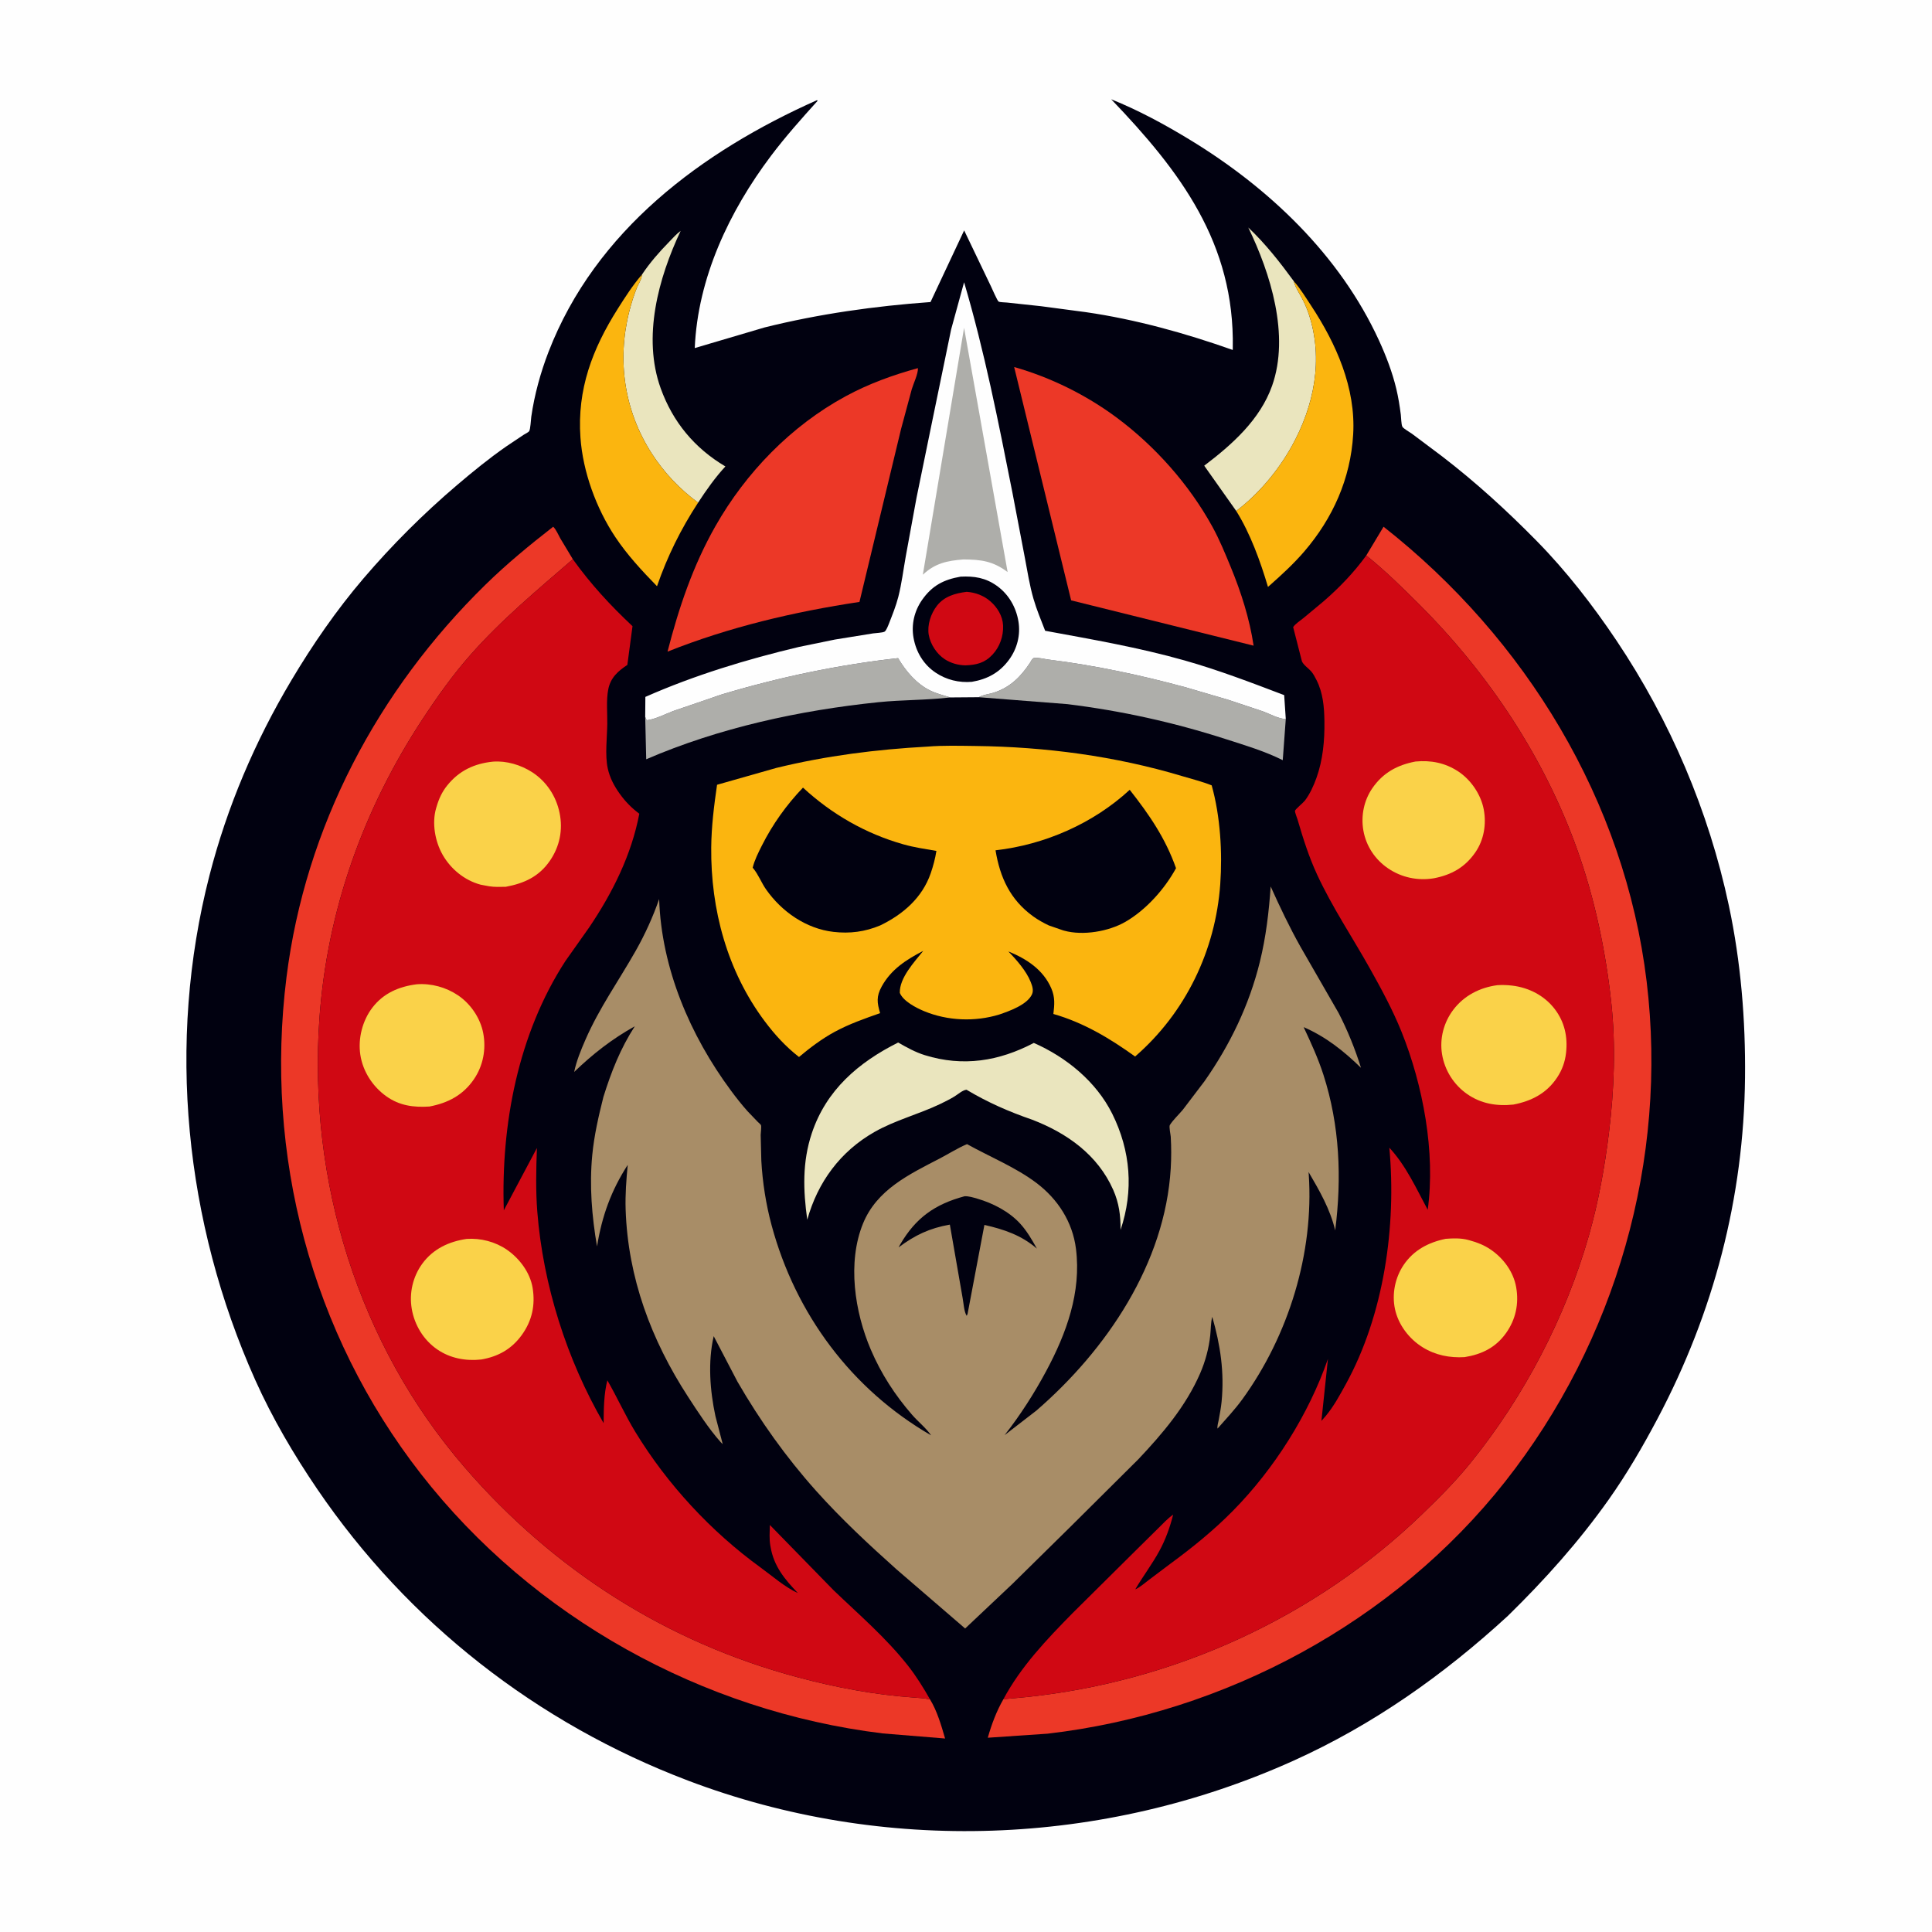
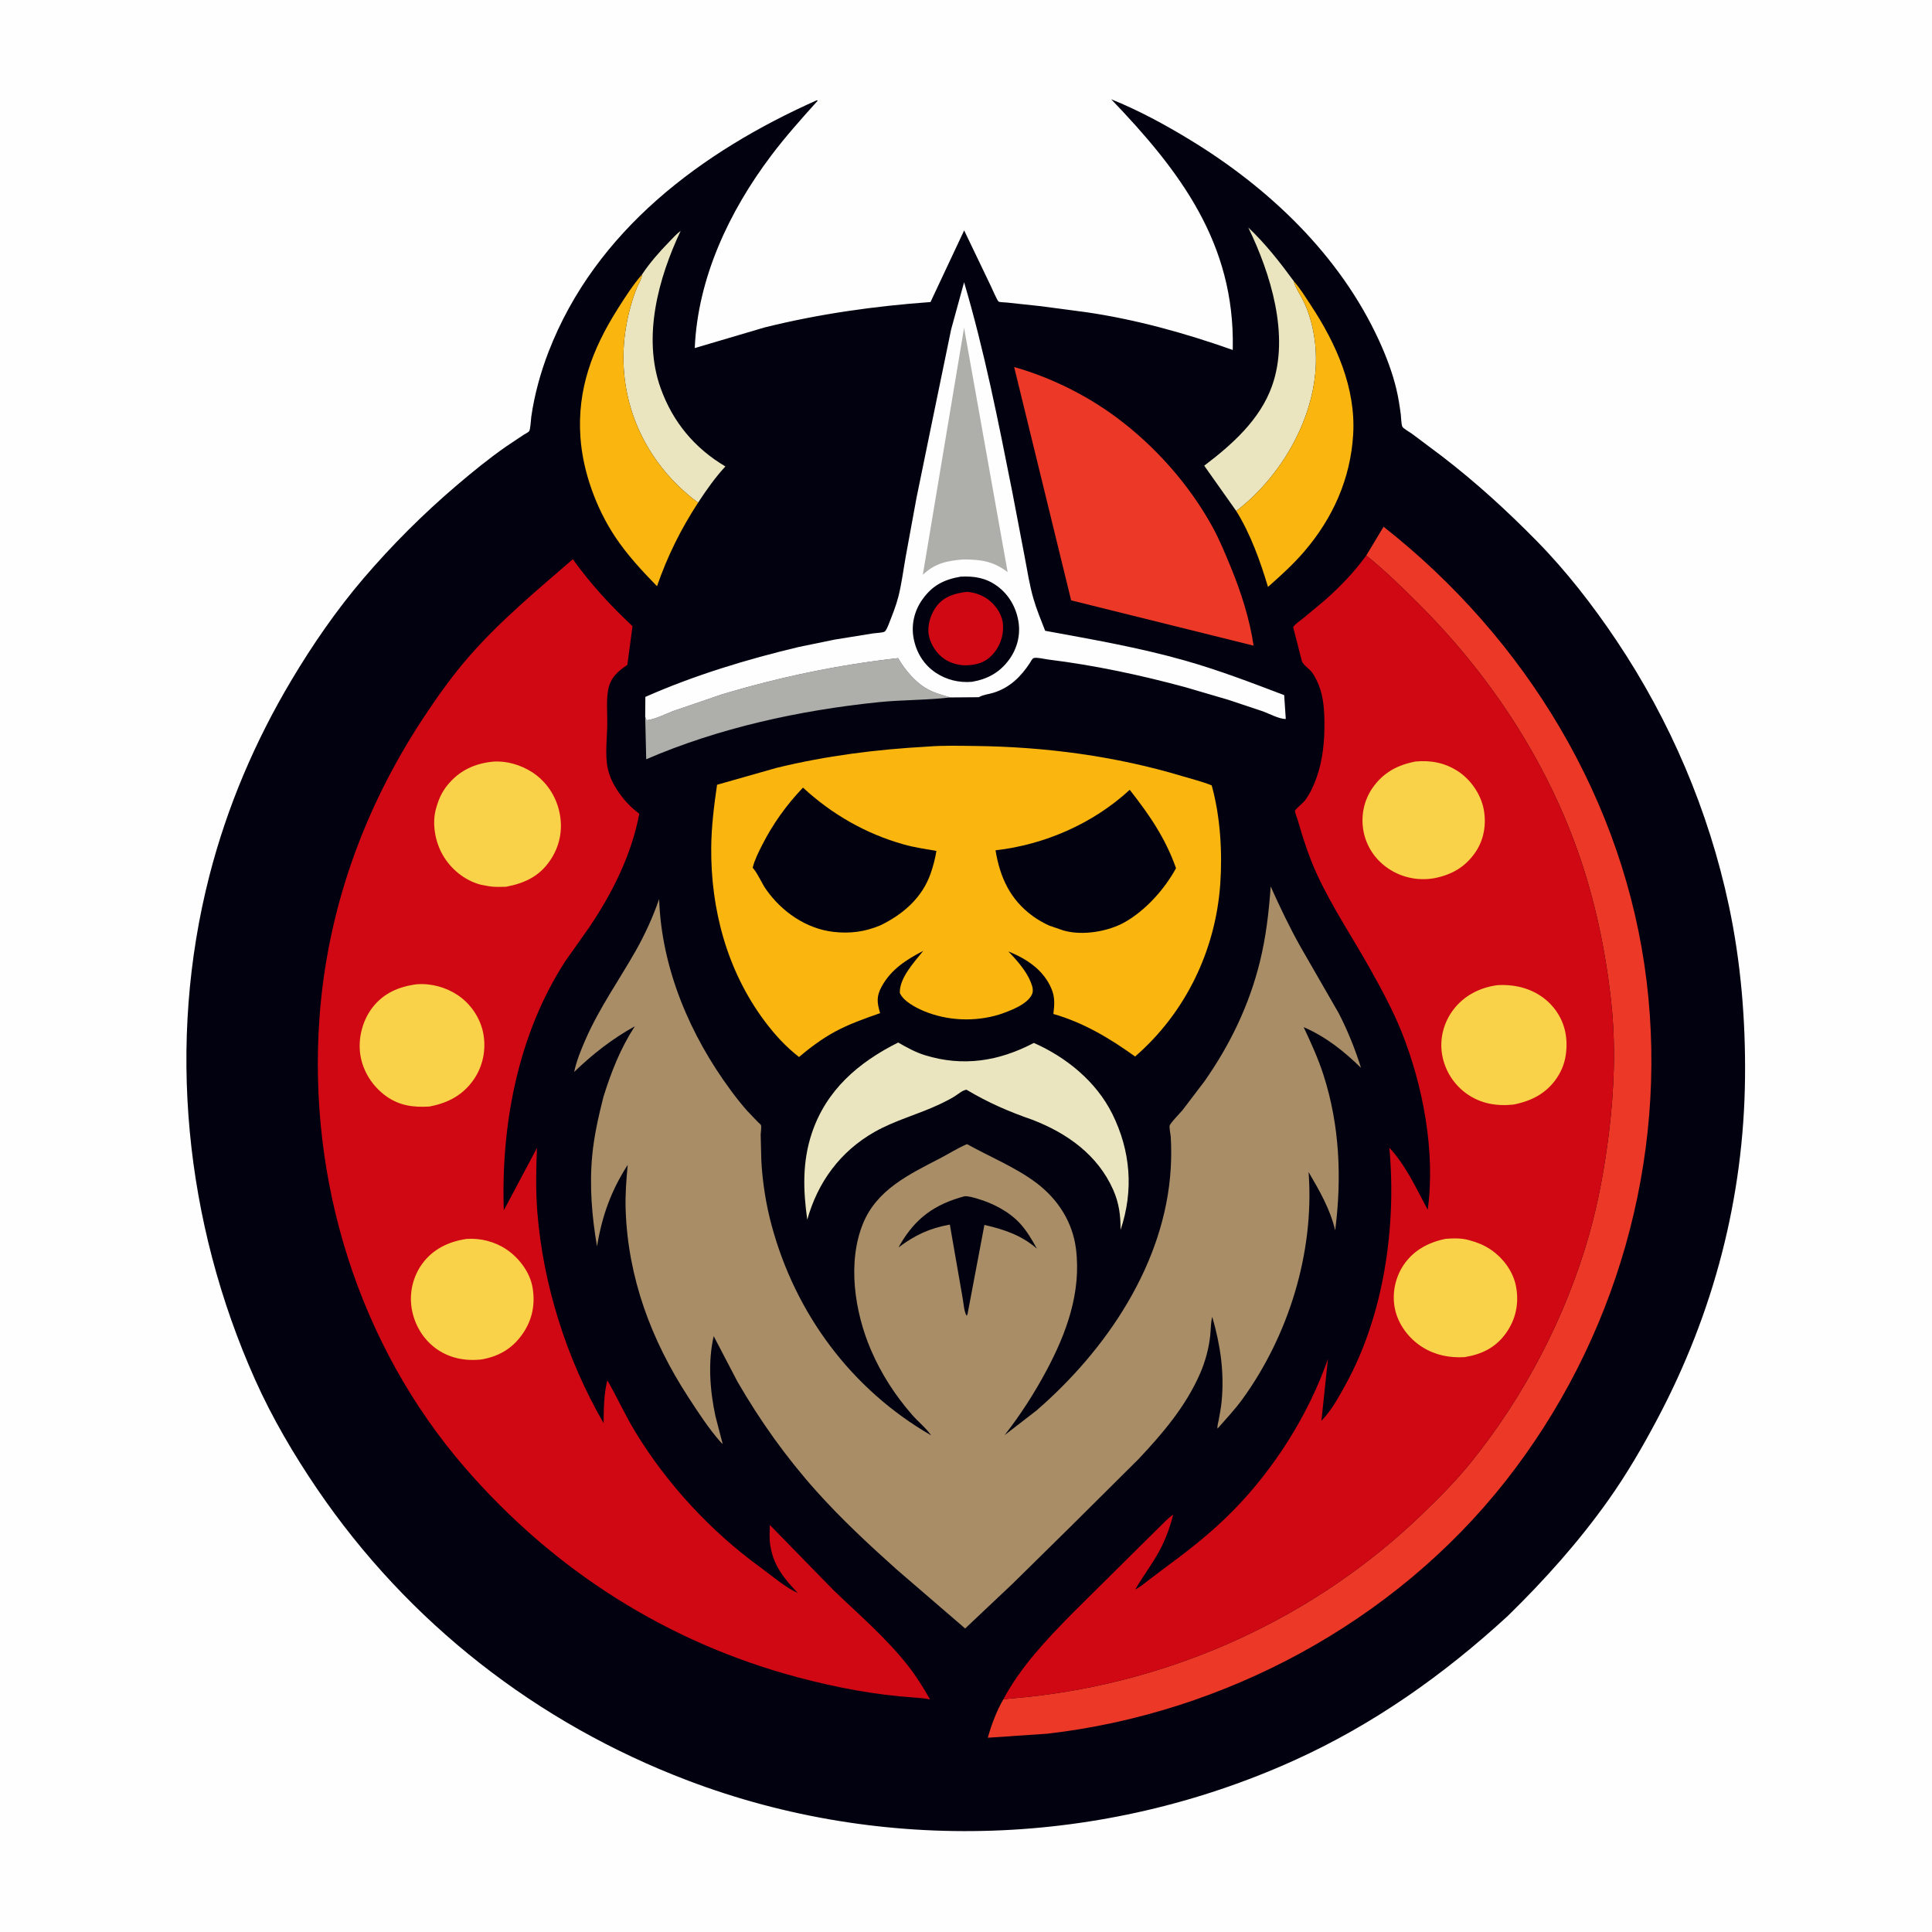
<svg xmlns="http://www.w3.org/2000/svg" version="1.1" style="display: block;" viewBox="0 0 2048 2048" width="1024" height="1024">
  <path transform="translate(0,0)" fill="rgb(254,254,254)" d="M 0 -0 L 2048 0 L 2048 2048 L -0 2048 L 0 -0 z" />
  <path transform="translate(0,0)" fill="rgb(1,1,16)" d="M 866.021 106.187 L 866.736 106.825 C 849.73 125.636 832.511 144.962 817.264 165.22 C 773.015 224.009 739.632 294.597 736.471 368.962 L 810.728 347.039 C 868.461 332.703 927.092 324.476 986.384 320.179 L 1022.04 244.241 L 1050.57 303.768 C 1051.7 306.133 1057.2 318.926 1058.61 319.711 C 1059.99 320.478 1065.55 320.502 1067.34 320.705 L 1103.57 324.594 L 1151.12 330.903 C 1203.85 338.542 1256.62 353.213 1306.75 370.965 L 1306.79 369.147 C 1308.95 257.941 1251.05 181.465 1177.9 105.22 C 1206.93 116.919 1234.28 131.734 1261 147.967 C 1345.1 199.057 1420.27 270.434 1461.73 360.763 C 1469.34 377.363 1475.94 394.594 1480.19 412.379 C 1482.34 421.389 1483.73 430.393 1484.92 439.575 C 1485.29 442.407 1485.35 450 1486.59 452.349 C 1487.61 454.286 1494.53 458.199 1496.62 459.704 L 1528.5 483.604 C 1564.49 511.254 1597.49 541.394 1629.27 573.756 C 1660.48 605.537 1688.68 641.932 1713.47 678.913 C 1770.56 764.084 1811.32 859.645 1832.67 960 C 1845.39 1019.81 1850.44 1081.34 1849.8 1142.42 C 1848.48 1269.76 1816.6 1391.29 1757.13 1503.7 C 1741.43 1533.37 1724.61 1562.33 1705.2 1589.74 C 1673.53 1634.46 1637.65 1674.45 1598.58 1712.73 C 1530.52 1775.35 1455.7 1828.28 1371.14 1866.42 C 1169.39 1957.41 936.411 1966.15 729.25 1887.47 C 569.346 1826.75 432.62 1720.07 336.311 1578.53 C 311.435 1541.98 288.592 1503.11 270.513 1462.72 C 195.859 1295.92 176.381 1105.58 222.049 928 C 240.851 854.887 270.266 786.002 308.835 721.21 C 331.295 683.478 356.62 646.758 385.147 613.338 C 415.43 577.862 448.995 544.394 484.512 514.169 C 501.24 499.933 518.636 485.739 536.682 473.215 L 555.147 460.872 C 556.595 459.923 560.058 458.304 560.926 457.094 C 562.299 455.18 562.805 444.407 563.185 441.739 C 566.468 418.665 573.044 394.755 581.447 373.026 C 631.233 244.283 743.771 160.684 866.021 106.187 z" />
  <path transform="translate(0,0)" fill="rgb(234,229,190)" d="M 680.574 290.971 C 688.734 278.653 698.836 267.135 709.161 256.569 C 713.026 252.612 717.06 247.952 721.527 244.735 C 697.852 294.886 680.818 357.442 700.383 411.694 C 713.252 447.377 736.265 475.106 768.958 494.458 C 758.177 506.065 748.682 519.563 740.011 532.833 C 720.484 518.409 703.984 501.086 690.855 480.675 C 661.745 435.419 653.877 382.191 667.051 330.189 C 669.183 321.769 671.728 313.541 674.924 305.461 C 676.565 301.312 679.458 297.32 680.26 292.954 L 680.574 290.971 z" />
  <path transform="translate(0,0)" fill="rgb(234,229,190)" d="M 1310.45 541.639 L 1276.52 493.654 C 1306.09 471.265 1335.81 444.821 1348.5 408.865 C 1367.37 355.39 1346.81 289.781 1323.22 241.172 C 1341.2 258.078 1356.93 278.17 1371.49 298.083 L 1371.69 298.916 C 1373.17 304.516 1376.5 309.472 1379.26 314.517 C 1382.53 320.476 1385.31 326.743 1387.44 333.196 C 1403.15 380.801 1393.04 430.581 1369.01 473.538 C 1354.71 499.114 1333.97 523.899 1310.45 541.639 z" />
  <path transform="translate(0,0)" fill="rgb(174,174,170)" d="M 683.942 759.945 L 685.489 763.515 C 694.537 762.578 705.527 756.69 714.243 753.5 L 764.97 736.159 C 825.875 717.87 888.749 704.652 951.993 697.655 C 960.17 711.5 971.698 725.097 986.444 732.176 C 993.157 735.398 1000.29 737.05 1007.35 739.308 C 982.153 742.322 956.366 741.751 931.019 744.373 C 847.479 753.014 762.305 771.489 685.011 804.855 L 683.942 759.945 z" />
-   <path transform="translate(0,0)" fill="rgb(174,174,170)" d="M 1037.55 739.071 C 1042.39 736.29 1047.89 735.976 1053.16 734.331 C 1070.44 728.943 1082.17 717.364 1091.88 702.519 C 1092.94 700.905 1094.16 697.852 1096.17 697.462 C 1099.89 696.74 1107.37 698.661 1111.3 699.147 C 1160.42 705.219 1208.92 715.567 1256.66 728.5 L 1301.7 741.725 L 1338.52 753.991 C 1345.2 756.374 1356 762.307 1362.98 762.135 L 1359.77 805.823 C 1340.77 796.274 1319.23 789.875 1299.01 783.371 C 1244.13 765.715 1188.75 753.472 1131.54 746.42 L 1037.55 739.071 z" />
  <path transform="translate(0,0)" fill="rgb(251,181,15)" d="M 1371.49 298.083 C 1378.4 305.903 1384.03 315.193 1389.77 323.898 C 1416.36 364.189 1437.35 411.244 1434.42 460.566 C 1431.65 507.337 1412.97 549.212 1382.56 584.616 C 1371.54 597.441 1358.95 609.035 1346.3 620.226 L 1344.11 622.152 C 1336.06 595.124 1325.45 565.625 1310.45 541.639 C 1333.97 523.899 1354.71 499.114 1369.01 473.538 C 1393.04 430.581 1403.15 380.801 1387.44 333.196 C 1385.31 326.743 1382.53 320.476 1379.26 314.517 C 1376.5 309.472 1373.17 304.516 1371.69 298.916 L 1371.49 298.083 z" />
  <path transform="translate(0,0)" fill="rgb(251,181,15)" d="M 740.011 532.833 C 721.647 561.019 707.469 589.609 696.456 621.416 C 680.549 605.141 664.792 588.152 652.157 569.15 C 632 538.836 617.867 500.141 615.299 463.809 C 611.69 412.75 627.894 369.964 654.861 327.314 C 662.711 314.899 670.939 302.078 680.574 290.971 L 680.26 292.954 C 679.458 297.32 676.565 301.312 674.924 305.461 C 671.728 313.541 669.183 321.769 667.051 330.189 C 653.877 382.191 661.745 435.419 690.855 480.675 C 703.984 501.086 720.484 518.409 740.011 532.833 z" />
  <path transform="translate(0,0)" fill="rgb(234,229,190)" d="M 952.084 1105.11 C 961.149 1110.31 970.397 1115.44 980.428 1118.54 C 1020.85 1131.06 1058.97 1124.96 1095.87 1105.55 C 1130.3 1120.62 1162.07 1146.59 1179.01 1180.62 C 1198.56 1219.93 1201.91 1262.09 1187.83 1303.76 C 1187.96 1288.57 1186.25 1275.29 1180.03 1261.25 C 1163.62 1224.17 1131.08 1201.16 1094.3 1186.98 C 1069.37 1178.38 1047.17 1168.67 1024.54 1155.16 C 1020.41 1155.51 1015.28 1160.18 1011.65 1162.37 C 1006.87 1165.26 1001.86 1167.79 996.837 1170.19 C 974.021 1181.12 949.002 1187.41 927.009 1199.92 C 890.796 1220.51 866.858 1253.05 855.733 1292.94 C 851.347 1261.77 850.419 1231.76 860.491 1201.48 C 875.809 1155.43 909.993 1126.2 952.084 1105.11 z" />
  <path transform="translate(0,0)" fill="rgb(236,56,39)" d="M 1075.05 389.065 C 1113.71 400.031 1151.38 418.645 1183.63 442.603 C 1224.43 472.901 1260.52 513.548 1285.05 558.095 C 1292.7 571.993 1298.71 586.689 1304.74 601.337 C 1315.61 627.726 1324.68 656.125 1328.87 684.429 L 1135.45 636.409 L 1075.05 389.065 z" />
-   <path transform="translate(0,0)" fill="rgb(236,56,39)" d="M 973.015 390.221 C 973.45 395.969 968.247 406.706 966.521 412.572 L 955.131 454.883 L 911.072 638.067 C 841.642 648.546 772.934 664.693 707.61 690.758 C 719.582 644.201 734.496 599.863 758.301 557.89 C 790.583 500.969 838.699 451.315 896.5 420.011 C 920.988 406.749 946.265 397.622 973.015 390.221 z" />
  <path transform="translate(0,0)" fill="rgb(254,254,254)" d="M 683.942 759.945 L 684.111 738.744 C 736.102 715.767 791.718 698.894 846.985 685.756 L 885 677.961 L 925.524 671.423 C 928.377 670.988 935.466 670.772 937.643 669.597 C 939.386 668.657 941.526 663.077 942.303 661.097 C 945.911 651.905 949.782 642.35 952.231 632.781 C 955.802 618.834 957.578 604.176 960.105 590 L 971.509 527.857 L 988.339 445.746 L 1008.24 349.221 L 1021.97 299.193 C 1043.63 372.413 1058.29 447.019 1073.14 521.851 L 1086.32 590.89 C 1089.08 605.468 1091.38 620.381 1095.5 634.648 C 1098.85 646.253 1103.57 657.39 1107.91 668.647 C 1157.57 677.802 1206.9 686.289 1255.59 700.066 C 1291.75 710.298 1326.22 723.538 1361.28 736.858 L 1362.98 762.135 C 1356 762.307 1345.2 756.374 1338.52 753.991 L 1301.7 741.725 L 1256.66 728.5 C 1208.92 715.567 1160.42 705.219 1111.3 699.147 C 1107.37 698.661 1099.89 696.74 1096.17 697.462 C 1094.16 697.852 1092.94 700.905 1091.88 702.519 C 1082.17 717.364 1070.44 728.943 1053.16 734.331 C 1047.89 735.976 1042.39 736.29 1037.55 739.071 L 1007.35 739.308 C 1000.29 737.05 993.157 735.398 986.444 732.176 C 971.698 725.097 960.17 711.5 951.993 697.655 C 888.749 704.652 825.875 717.87 764.97 736.159 L 714.243 753.5 C 705.527 756.69 694.537 762.578 685.489 763.515 L 683.942 759.945 z" />
  <path transform="translate(0,0)" fill="rgb(1,1,16)" d="M 1018.31 611.268 C 1032.77 610.565 1044.74 612.44 1056.68 620.97 C 1069.17 629.89 1077.09 643.631 1079.58 658.682 C 1081.97 673.076 1078.23 687.636 1069.62 699.352 C 1059.56 713.03 1046.71 719.946 1030.24 722.757 C 1016.56 723.914 1003.19 720.669 991.734 712.981 C 979.003 704.439 971.164 691.315 968.416 676.309 C 965.82 662.136 969.235 647.678 977.429 635.954 C 988.101 620.686 1000.38 614.406 1018.31 611.268 z" />
  <path transform="translate(0,0)" fill="rgb(208,8,19)" d="M 1024.78 627.359 C 1033.93 628.017 1042.72 631.262 1049.72 637.32 C 1057.15 643.745 1062.88 652.983 1063.3 663 C 1063.78 674.354 1059.86 685.674 1052.03 694 C 1043.67 702.89 1034.96 704.847 1023.34 705.309 C 1015.58 705.103 1008.14 703.081 1001.58 698.869 C 993.081 693.411 986.238 682.948 984.51 672.983 C 982.707 662.588 986.741 650.407 993.135 642.188 C 1000.99 632.085 1012.72 628.839 1024.78 627.359 z" />
  <path transform="translate(0,0)" fill="rgb(174,174,170)" d="M 1021.96 347.519 L 1068.12 606.387 C 1052.48 594.753 1040.2 593.183 1021.24 593.022 C 1003.9 594.425 991.322 596.999 978.239 609.232 L 1021.96 347.519 z" />
-   <path transform="translate(0,0)" fill="rgb(236,56,39)" d="M 985.887 1801.46 C 993.364 1813.6 997.875 1829.26 1001.84 1842.89 L 935.697 1837.49 C 744.699 1814.13 564.777 1714.55 446.279 1562.53 C 329.714 1412.99 280.151 1223.61 303.692 1035.92 C 323.684 876.53 400.244 731.813 514.62 619.795 C 537.062 597.817 561.619 577.626 586.401 558.358 C 589.47 561.15 591.846 567.006 593.937 570.69 L 607.232 592.801 C 569.383 625.553 531.698 656.764 498.441 694.5 C 479.903 715.535 463.694 738.368 448.293 761.754 C 385.311 857.385 346.744 965.1 338.611 1079.54 C 326.398 1251.39 379.69 1425.23 493.121 1556.11 C 587.136 1664.58 707.116 1741.13 846 1778.1 C 886.072 1788.77 927.196 1796.6 968.623 1799.45 C 974.509 1799.85 980.108 1800.22 985.887 1801.46 z" />
  <path transform="translate(0,0)" fill="rgb(236,56,39)" d="M 1448.32 588.823 L 1466.62 558.344 C 1617.15 676.675 1722.42 849 1745.52 1040.45 C 1768.3 1229.23 1712.97 1421.61 1595.49 1570.61 C 1478.07 1719.52 1298.42 1816 1110.53 1837.77 L 1047.11 1842.07 C 1050.99 1828.13 1056.38 1813.8 1063.64 1801.23 L 1087.5 1799.01 C 1244.35 1782.81 1393.77 1714.79 1507.33 1605.3 C 1525.64 1587.65 1543.09 1570.18 1559.1 1550.36 C 1615.79 1480.18 1659.49 1396.46 1684.29 1309.71 C 1694.41 1274.28 1701.05 1237.33 1705.55 1200.78 C 1711.15 1155.15 1712.95 1108.23 1707.98 1062.43 C 1702.06 1007.85 1690.55 952.939 1672.12 901.176 C 1637.25 803.247 1578.21 714.502 1504.97 641.23 C 1486.78 623.022 1468.39 604.98 1448.32 588.823 z" />
  <path transform="translate(0,0)" fill="rgb(251,181,15)" d="M 983.222 791.431 C 999.884 790.06 1017.24 790.581 1033.98 790.778 C 1107.97 791.651 1182.34 801.43 1253.28 822.755 C 1263.64 825.868 1274.41 828.487 1284.44 832.526 C 1293.56 865.148 1295.91 903.383 1293.52 937.224 C 1288.55 1007.56 1256.61 1073.77 1203.25 1119.95 C 1176.4 1100.65 1148.65 1084.01 1116.63 1074.85 C 1117.78 1065.01 1118.51 1057.21 1114.45 1047.76 C 1105.95 1027.93 1088.12 1016.32 1068.87 1008.54 C 1077.43 1017.3 1088.05 1029.4 1092.55 1040.85 C 1094.18 1044.99 1095.9 1049.72 1093.96 1054 C 1088.94 1065.07 1069.95 1071.8 1059.25 1075.44 C 1033.54 1083.34 1004.42 1082.2 979.5 1071.83 C 971.08 1068.33 957.429 1061.3 953.84 1052.5 C 953.381 1036.57 969.256 1019.73 978.689 1007.97 C 960.702 1017.28 944.661 1027.49 934.605 1045.78 C 928.813 1056.32 929.692 1062.97 932.957 1073.97 C 916.547 1079.73 900.206 1085.44 884.854 1093.76 C 871.399 1101.04 858.649 1110.64 846.968 1120.46 C 832.803 1109.41 821.296 1096.81 810.551 1082.45 C 770.868 1029.39 753.31 964.088 753.926 898.305 C 754.134 876.051 756.908 853.885 760.108 831.893 L 822.972 814.022 C 876.072 801.076 928.752 794.433 983.222 791.431 z" />
  <path transform="translate(0,0)" fill="rgb(1,1,16)" d="M 1197.55 837.232 C 1218.27 863.571 1235.39 888.437 1246.63 920.319 C 1234.63 942.395 1214.75 964.621 1193 977.169 C 1175.2 987.438 1147.98 992.042 1128.06 986.543 L 1126.5 986.088 L 1111.79 980.993 C 1106.09 978.304 1100.36 975.113 1095.25 971.425 C 1070.88 953.85 1060.06 930.227 1055.3 901.365 C 1107.42 895.44 1158.86 872.95 1197.55 837.232 z" />
  <path transform="translate(0,0)" fill="rgb(1,1,16)" d="M 851.197 834.911 C 881.709 863.075 917.522 883.688 957.621 895.039 C 969.06 898.277 980.928 899.993 992.629 902.019 C 991.398 909.932 989.222 918.093 986.611 925.664 C 977.622 951.73 957.17 969.346 932.991 981.019 C 916.919 987.744 900.856 989.848 883.5 987.83 C 854.491 984.456 828.709 966.469 812.145 942.932 C 807.107 935.773 804.04 927.272 798.515 920.562 L 797.876 919.816 C 799.762 911.87 803.925 903.696 807.582 896.415 C 818.919 873.843 833.751 853.114 851.197 834.911 z" />
  <path transform="translate(0,0)" fill="rgb(208,8,19)" d="M 607.232 592.801 C 626.242 619.262 646.778 641.543 670.481 663.768 L 665.015 704.842 C 655.054 711.412 647.225 718.353 644.787 730.698 C 642.521 742.172 643.894 755.634 643.744 767.34 C 643.559 781.784 641.172 800.49 644.246 814.569 C 646.406 824.465 651.062 833.238 656.922 841.41 C 662.865 849.698 669.52 856.513 677.694 862.596 C 669.355 906.319 649.278 946.5 624.473 983.206 L 599.372 1018.71 C 549.194 1095.94 530.973 1191.97 534.062 1282.99 L 569.161 1216.93 C 568.307 1239.37 567.8 1262.06 569.566 1284.47 C 575.689 1362.15 600.791 1441.17 639.87 1508.61 C 639.964 1493.77 640.119 1477.62 643.818 1463.2 C 654.184 1481.13 662.616 1500.06 673.416 1517.8 C 707.266 1573.42 753.776 1623.59 806.348 1661.71 C 818.493 1670.52 832.168 1682.58 845.792 1688.72 C 831.933 1674.22 820.399 1660.5 816.867 1640 L 816.583 1638.49 C 815.334 1631.38 815.913 1623.73 816.066 1616.52 L 883.599 1685.7 C 910.589 1711.6 939.096 1735.99 962.346 1765.49 C 971.331 1776.89 978.729 1788.87 985.887 1801.46 C 980.108 1800.22 974.509 1799.85 968.623 1799.45 C 927.196 1796.6 886.072 1788.77 846 1778.1 C 707.116 1741.13 587.136 1664.58 493.121 1556.11 C 379.69 1425.23 326.398 1251.39 338.611 1079.54 C 346.744 965.1 385.311 857.385 448.293 761.754 C 463.694 738.368 479.903 715.535 498.441 694.5 C 531.698 656.764 569.383 625.553 607.232 592.801 z" />
  <path transform="translate(0,0)" fill="rgb(250,210,73)" d="M 494.595 1313.32 C 509.443 1312.23 525.052 1316.28 537.358 1324.77 C 550.712 1333.99 561.933 1348.98 564.598 1365.2 C 567.592 1383.41 564.025 1399.97 553.209 1415.03 C 542.426 1430.05 528.093 1438.05 510.143 1441.13 C 493.648 1442.93 477.106 1439.87 463.358 1430.35 C 449.008 1420.41 439.452 1404.7 436.5 1387.55 C 433.596 1370.68 437.622 1353.27 447.716 1339.47 C 459.099 1323.9 475.939 1316.04 494.595 1313.32 z" />
  <path transform="translate(0,0)" fill="rgb(250,210,73)" d="M 441.802 1043.37 C 457.098 1042.2 472.807 1046.52 485.5 1055.07 C 498.94 1064.13 509.174 1079.22 512.229 1095.14 C 515.501 1112.19 512.137 1129.85 502.271 1144.21 C 490.815 1160.88 474.827 1169.26 455.214 1172.96 C 438.582 1174.06 423.554 1172.08 409.635 1162.21 C 395.033 1151.86 384.625 1135.77 381.951 1118.02 C 379.374 1100.92 384.162 1081.95 394.705 1068.18 C 406.515 1052.76 422.957 1045.76 441.802 1043.37 z" />
  <path transform="translate(0,0)" fill="rgb(250,210,73)" d="M 522.577 807.373 C 536.896 806.262 552.199 810.859 564.141 818.592 C 579.361 828.449 589.617 844.112 593.203 861.827 C 596.83 879.747 593.332 897.237 582.981 912.349 C 571.407 929.246 555.686 936.414 536.128 940.038 C 530.294 940.107 524.237 940.456 518.472 939.469 L 517 939.202 L 509.5 937.797 C 492.498 933.264 477.912 921.322 469.239 906.147 C 461.127 891.954 457.681 872.462 462.327 856.639 L 462.828 855 C 465.251 846.713 468.525 839.545 473.952 832.761 C 486.606 816.94 502.743 809.385 522.577 807.373 z" />
  <path transform="translate(0,0)" fill="rgb(168,141,103)" d="M 1346.96 939.71 C 1356.82 961.599 1366.83 982.698 1378.6 1003.66 L 1418.96 1073.79 C 1428.47 1092.16 1436.54 1112.18 1442.7 1131.92 C 1424.36 1114.05 1405.56 1099.09 1381.92 1088.79 C 1389.71 1105.46 1397.26 1121.81 1402.91 1139.37 C 1420.18 1193.08 1422.43 1248.66 1415.36 1304.31 C 1410.21 1282.06 1398.59 1261.94 1387.15 1242.41 L 1387.33 1244.88 C 1392.94 1328.42 1365.92 1415.75 1316.93 1483.3 C 1309.01 1494.22 1299.54 1504.23 1290.64 1514.37 C 1290.13 1511.77 1291.36 1508.07 1291.84 1505.44 C 1293 1498.99 1294.28 1492.59 1294.92 1486.06 C 1297.99 1454.78 1293.71 1425.99 1285.04 1395.92 C 1283.4 1402.18 1283.6 1409.05 1282.92 1415.5 C 1281.46 1429.29 1277.71 1443.12 1272.2 1455.84 C 1257.13 1490.59 1232.38 1519.69 1206.62 1546.95 L 1134.87 1618.27 L 1073.42 1678.77 L 1023.1 1726.27 L 950.385 1663.62 C 920.771 1637.13 891.587 1609.95 865.069 1580.32 C 833.202 1544.7 805.668 1505.99 781.755 1464.63 L 756.562 1416.4 C 750.263 1443.67 752.562 1473.95 758.366 1501.08 L 766.119 1530.85 L 763.889 1528.65 C 751.069 1514.16 739.844 1496.76 729.316 1480.55 C 690.321 1420.51 665.583 1354.37 663.202 1282.19 C 662.677 1266.28 663.917 1250.65 665.402 1234.83 C 647.766 1262.16 638.028 1289.32 632.869 1321.3 C 627.379 1289.23 624.7 1256.97 627.818 1224.47 C 629.831 1203.47 634.51 1183.2 639.637 1162.8 C 648.015 1136.01 657.613 1111.53 672.909 1087.9 C 648.692 1101.41 628.543 1117.14 608.639 1136.31 C 611.128 1124.43 615.771 1113.22 620.6 1102.13 C 635.31 1068.36 655.939 1039.58 673.931 1007.8 C 683.752 990.458 692.188 971.881 698.716 953.046 C 701.161 1026.55 731.521 1097.58 774.851 1156.09 C 780.42 1163.61 786.217 1171 792.463 1177.97 L 803.263 1189.24 C 803.892 1189.87 806.312 1191.88 806.647 1192.65 C 807.366 1194.33 806.38 1200.84 806.35 1203.07 L 807.041 1230.49 C 808.315 1253.4 811.953 1276.63 817.913 1298.78 C 843.168 1392.65 902.531 1472.73 987.003 1521.5 C 981.619 1513.68 973.163 1507 966.862 1499.75 C 948.638 1478.78 934.065 1456.27 923.112 1430.69 C 906.029 1390.8 897.977 1338.33 914.84 1296.97 C 929.469 1261.09 963.708 1244.89 996.077 1228.09 C 1005.63 1223.13 1015.21 1216.96 1025.09 1212.83 C 1049.19 1226.26 1076.73 1237.39 1098.71 1254 C 1121.36 1271.13 1137 1295.34 1140.57 1323.78 C 1146.37 1369.89 1130.47 1413.42 1108.97 1453.47 C 1096.26 1477.15 1081.5 1500.17 1064.9 1521.31 L 1098.58 1495.31 C 1173.04 1430.88 1235.06 1339.27 1241.03 1238.46 C 1241.69 1227.37 1241.67 1216.11 1241.04 1205.03 C 1240.91 1202.75 1239.02 1194.29 1240.09 1192.59 C 1243.58 1187.06 1249.48 1181.61 1253.74 1176.52 L 1276.8 1146.19 C 1303.88 1107.57 1324.2 1065.53 1335.5 1019.61 C 1341.99 993.242 1345.11 966.737 1346.96 939.71 z" />
  <path transform="translate(0,0)" fill="rgb(1,1,16)" d="M 1022.43 1268.09 C 1026.86 1267.85 1031.66 1269.39 1035.91 1270.61 C 1052.46 1275.38 1069.75 1284.33 1081.48 1297.16 C 1088.49 1304.82 1094.14 1314.5 1099.13 1323.58 C 1082.77 1309.41 1064.36 1303.21 1043.51 1298.46 L 1025.67 1392.77 L 1024.74 1394.84 C 1021.85 1390.48 1021.45 1381.2 1020.39 1375.75 L 1006.88 1298.13 C 985.403 1301.92 969.87 1309.31 952.578 1322.25 L 954.22 1319.21 C 970.71 1290.94 990.945 1276.57 1022.43 1268.09 z" />
  <path transform="translate(0,0)" fill="rgb(208,8,19)" d="M 1448.32 588.823 C 1468.39 604.98 1486.78 623.022 1504.97 641.23 C 1578.21 714.502 1637.25 803.247 1672.12 901.176 C 1690.55 952.939 1702.06 1007.85 1707.98 1062.43 C 1712.95 1108.23 1711.15 1155.15 1705.55 1200.78 C 1701.05 1237.33 1694.41 1274.28 1684.29 1309.71 C 1659.49 1396.46 1615.79 1480.18 1559.1 1550.36 C 1543.09 1570.18 1525.64 1587.65 1507.33 1605.3 C 1393.77 1714.79 1244.35 1782.81 1087.5 1799.01 L 1063.64 1801.23 C 1082.15 1766.6 1109.48 1737.97 1136.76 1710.2 L 1203.57 1643.94 L 1227.79 1620.02 C 1232.85 1615.03 1237.75 1609.61 1243.61 1605.56 C 1240.28 1618.79 1235.58 1631.92 1229.05 1643.92 C 1221.35 1658.08 1211.6 1670.87 1203.45 1684.74 L 1204.18 1684.43 C 1208.97 1682.09 1213.6 1678 1217.85 1674.78 L 1240.36 1657.83 C 1263.98 1640.49 1286.38 1622.4 1306.97 1601.5 C 1350.78 1557.04 1387.27 1499.27 1407.68 1440.47 L 1400.76 1506.17 L 1405.2 1501.15 C 1413.79 1490.86 1420.05 1479.23 1426.49 1467.53 C 1467.1 1393.76 1480.43 1299.77 1472.75 1216.61 C 1490.37 1235.49 1501.33 1259.88 1513.44 1282.41 C 1521.83 1221.55 1508.47 1150.31 1485.62 1093.59 C 1476.39 1070.67 1464.21 1048.16 1452.14 1026.62 C 1433.53 993.41 1412 961.406 1396.04 926.787 C 1387.34 907.898 1381.35 888.887 1375.53 868.968 C 1374.95 866.992 1372.43 860.868 1372.75 859.43 C 1373.11 857.8 1381.51 850.928 1383.18 848.737 C 1388.53 841.738 1392.54 832.873 1395.5 824.613 C 1402.39 805.405 1404.24 784.735 1403.95 764.46 C 1403.73 749.526 1402.44 734.33 1395.52 720.84 C 1393.87 717.621 1392.17 714.212 1389.75 711.5 C 1387.14 708.574 1381.18 704.394 1380.03 700.779 L 1370.79 664.726 C 1373.33 661.055 1378.42 657.856 1381.92 655.002 L 1402.88 637.552 C 1419.81 622.925 1435.16 606.918 1448.32 588.823 z" />
  <path transform="translate(0,0)" fill="rgb(250,210,73)" d="M 1500.52 807.243 C 1516.76 805.726 1531.58 808.565 1545.33 817.451 C 1559.07 826.331 1569.82 842.032 1572.84 858.076 C 1575.78 873.671 1573.06 890.211 1564.01 903.403 C 1553.08 919.344 1538.59 927.469 1519.83 931.032 C 1502.93 933.82 1485.79 930.231 1471.59 920.629 C 1457.7 911.23 1448.12 896.922 1445.22 880.312 C 1442.52 864.824 1445.79 848.499 1454.76 835.51 C 1466.09 819.122 1481.16 810.916 1500.52 807.243 z" />
  <path transform="translate(0,0)" fill="rgb(250,210,73)" d="M 1532.51 1313.2 C 1540.22 1312.58 1548.68 1312.34 1556.2 1314.35 L 1558 1314.85 C 1565.98 1316.98 1573.32 1319.93 1580.19 1324.6 C 1593.67 1333.76 1604.32 1348.17 1607.19 1364.43 C 1610.28 1381.91 1606.8 1398.56 1596.47 1413.1 C 1585.53 1428.49 1570.79 1435.64 1552.52 1438.62 C 1536.72 1439.55 1521.55 1436.56 1508 1428.13 C 1493.63 1419.19 1482.23 1404.22 1478.71 1387.56 C 1475.35 1371.65 1478.82 1354.33 1487.94 1340.86 C 1498.58 1325.14 1514.38 1316.9 1532.51 1313.2 z" />
  <path transform="translate(0,0)" fill="rgb(250,210,73)" d="M 1587.16 1044.34 C 1592.56 1043.96 1597.57 1044.16 1602.93 1044.78 C 1620.6 1046.86 1637.26 1055.41 1648.12 1069.68 C 1658.55 1083.4 1661.97 1099.06 1660.09 1116 C 1659.01 1125.76 1655.88 1134.33 1650.42 1142.5 C 1639.35 1159.08 1623.26 1167.24 1604.17 1170.91 C 1586.57 1172.75 1569.96 1170.01 1555.24 1159.75 C 1541.06 1149.87 1531.39 1134.52 1528.62 1117.46 C 1525.93 1100.89 1530.42 1083.83 1540.5 1070.47 C 1551.89 1055.38 1568.69 1046.81 1587.16 1044.34 z" />
</svg>